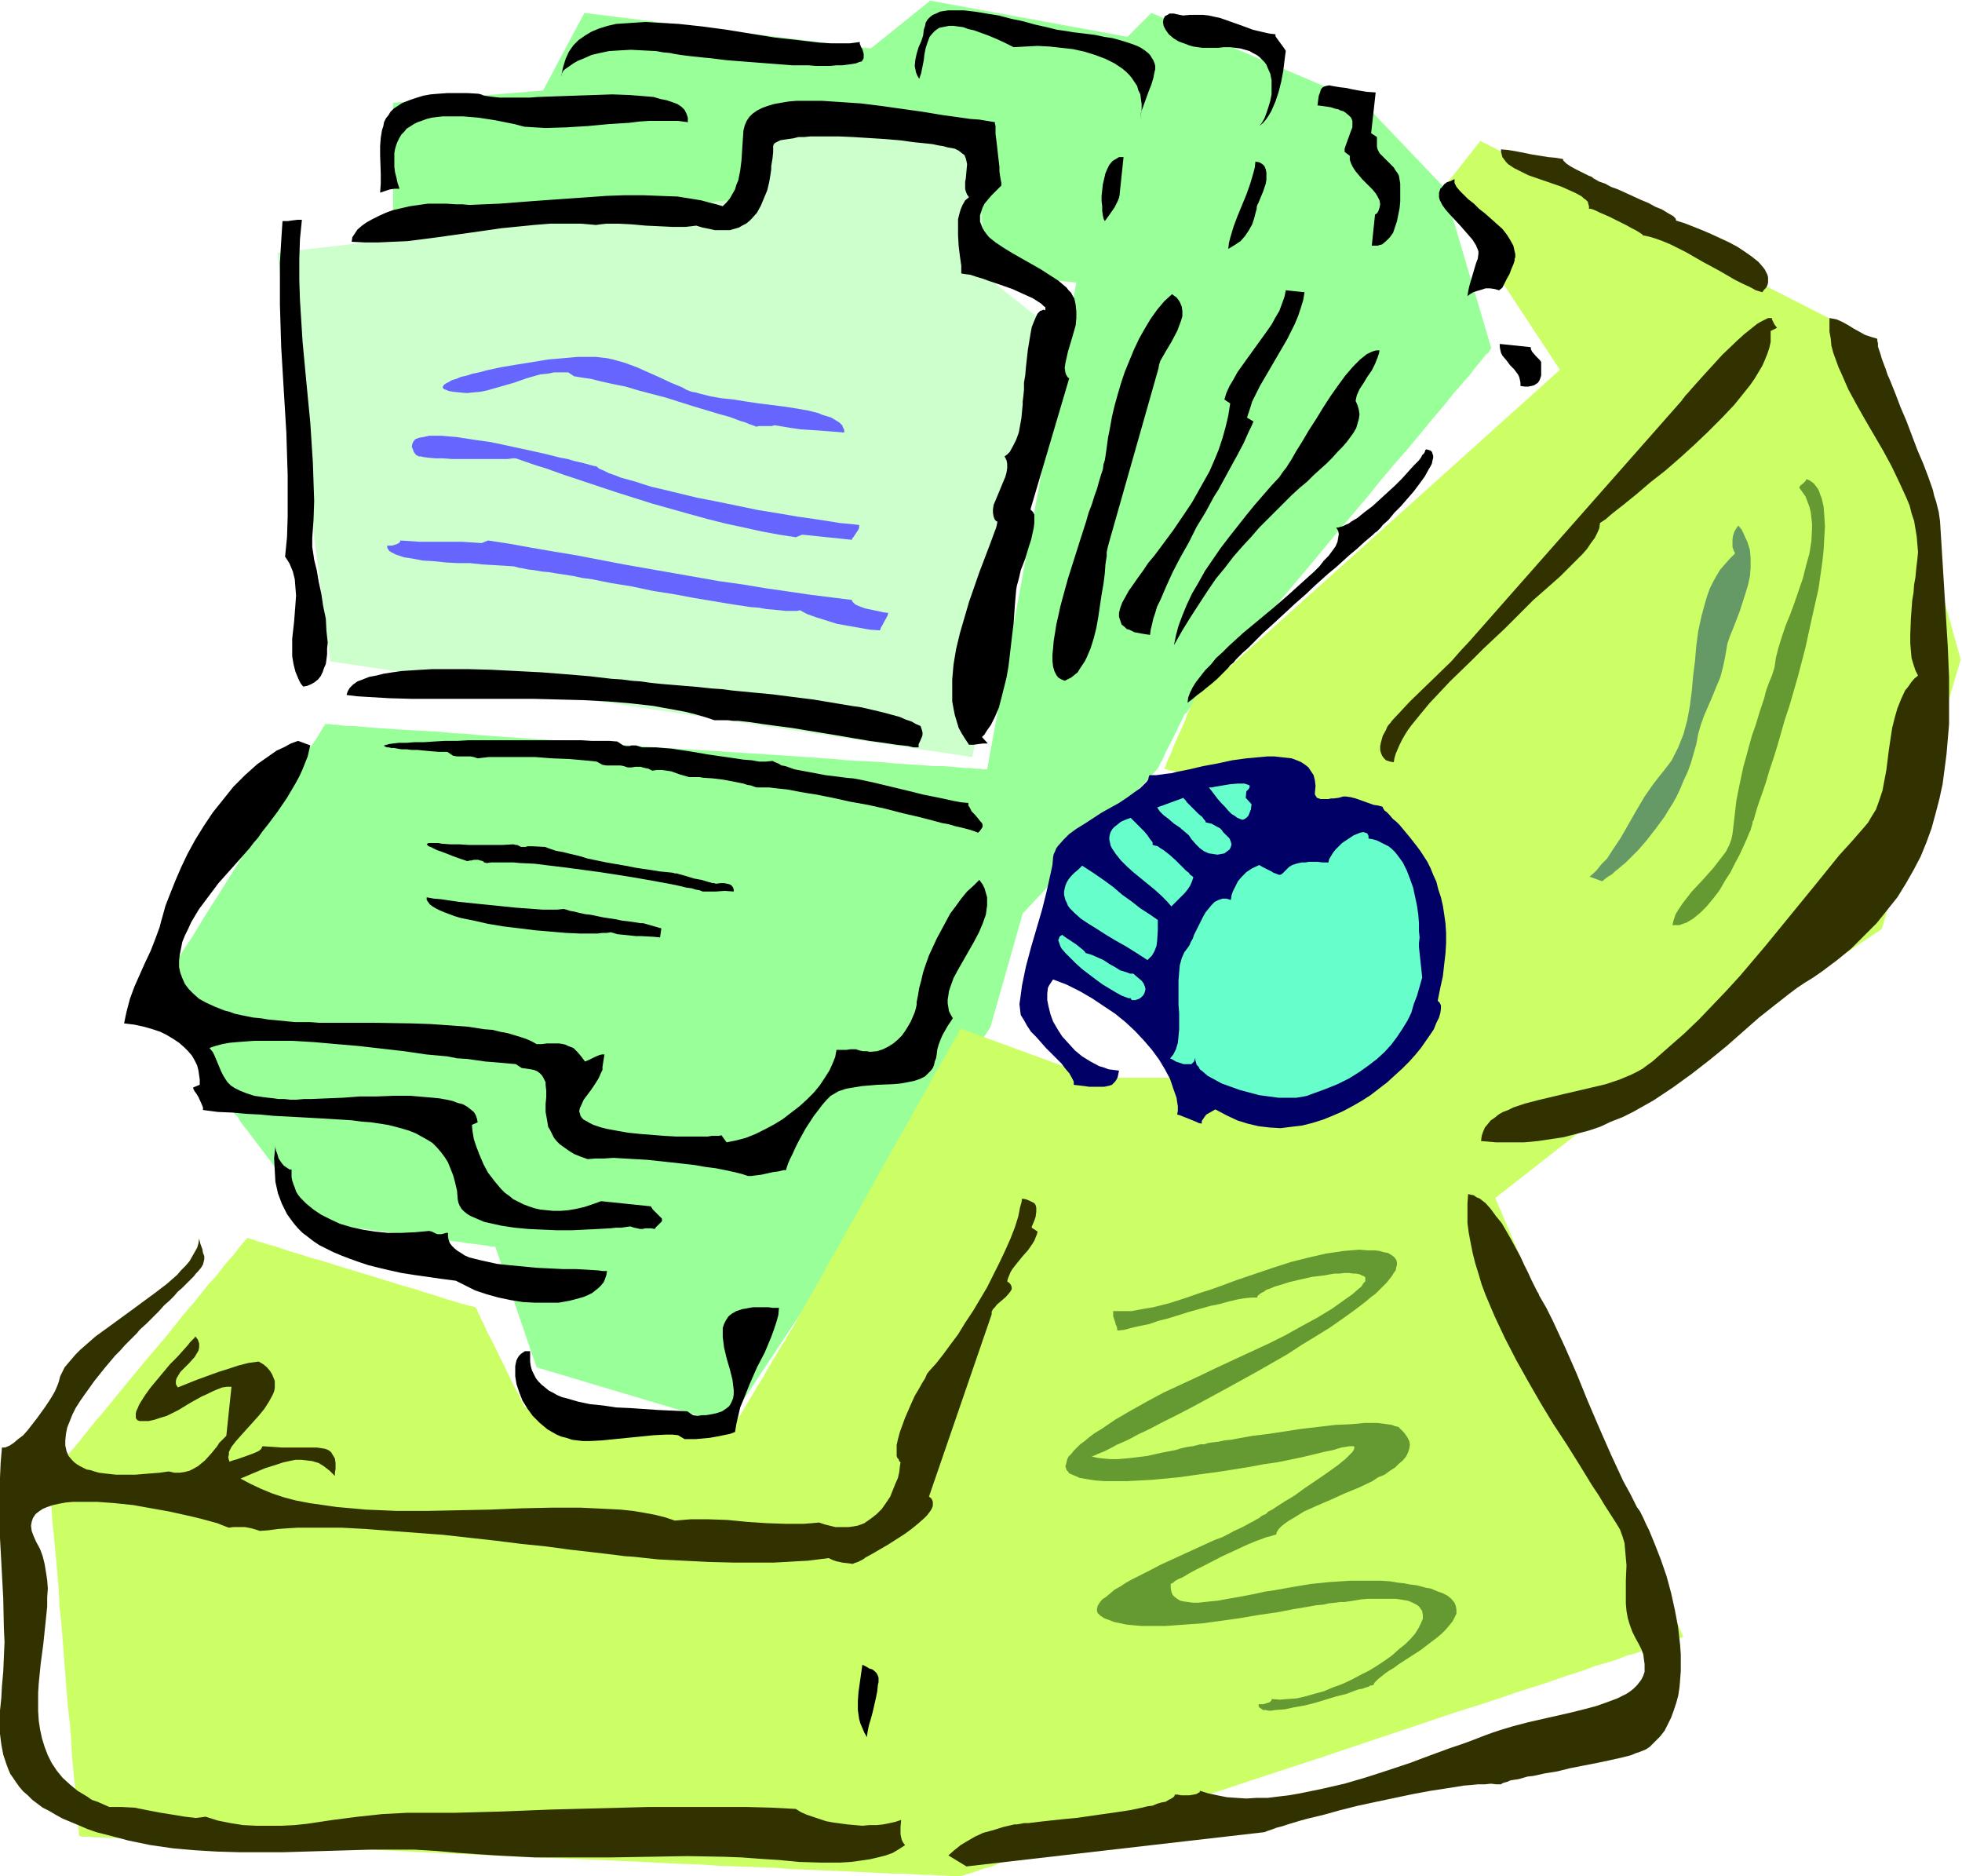
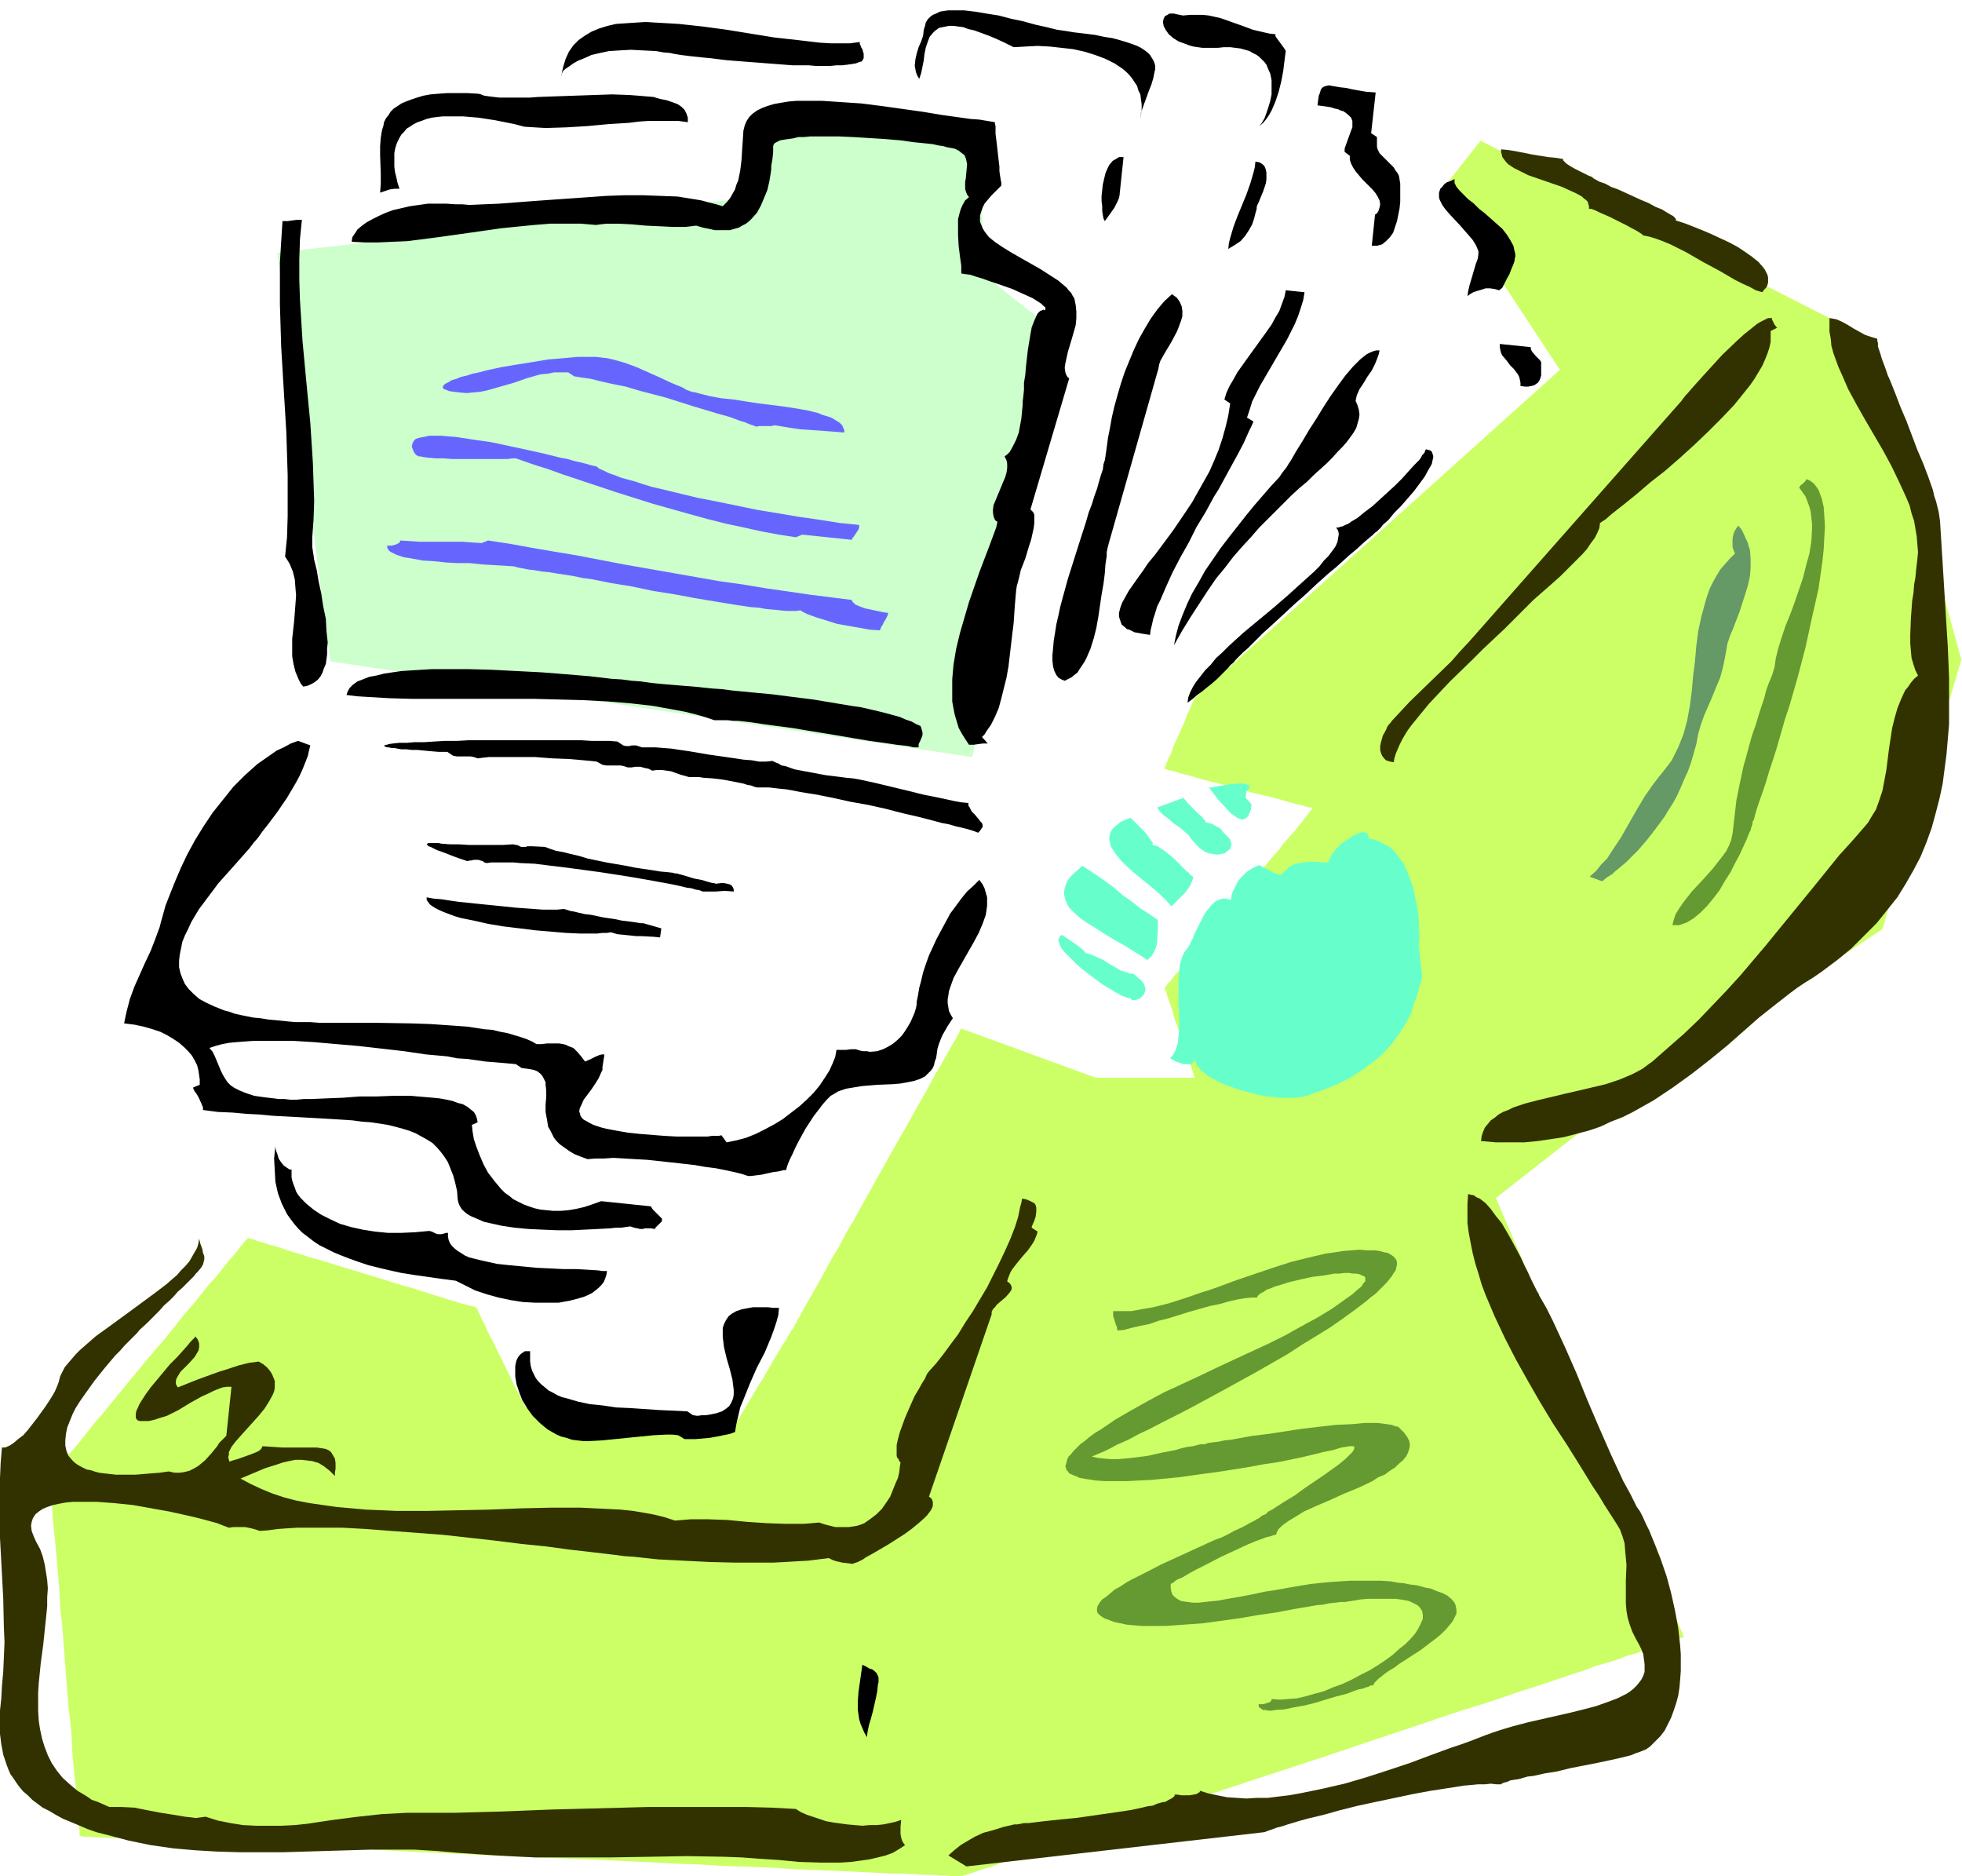
<svg xmlns="http://www.w3.org/2000/svg" fill-rule="evenodd" height="468.911" preserveAspectRatio="none" stroke-linecap="round" viewBox="0 0 3035 2902" width="490.455">
  <style>.pen1{stroke:none}.brush5{fill:#000}.brush6{fill:#323200}.brush8{fill:#659932}</style>
-   <path class="pen1" style="fill:#9f9" d="M608 335V159l232-19 64-120 443 55 92-74 305 56 37-37 328 139 124 130 74 250-1 1-1 1-1 2-2 3-4 3-3 4-4 5-5 6-5 6-5 7-6 7-7 8-7 8-8 9-7 9-8 10-18 21-18 22-20 24-21 24-21 25-21 26-45 53-44 53-22 26-21 25-20 24-20 24-19 22-17 21-8 10-15 18-7 8-7 8-6 7-6 7-5 6-4 5-4 5-4 4-3 4-2 3-2 1-1 2-1 1-1 3-2 4-3 6-3 6-3 7-16 31-3 7-3 6-3 5-2 5-2 2v1l-208 223-50 176-407 614-295-88-64-187h-7l-5-1-6-1-8-1-8-1-9-1-11-2-10-1-24-3-25-4-51-7-25-3-23-3-11-2-11-1-9-1-8-1-8-2h-6l-5-1-3-1h-3l-1-1-1-1-2-3-3-3-3-4-3-5-5-6-4-6-5-7-6-7-12-16-12-16-13-18-13-17-13-17-11-15-6-7-5-7-4-7-5-5-3-5-3-5-3-3-2-2-1-2-1-1v-2l-1-2-2-4-2-4-3-5-3-6-3-7-3-7-4-8-8-16-8-18-8-18-9-18-8-17-8-17-4-8-3-7-3-6-3-6-2-6-2-4-2-4-1-2-1-2v-1l1-1v-1l1-2 2-2 2-3 2-3 2-4 6-9 6-11 7-11 9-13 9-15 9-15 10-16 11-17 22-35 22-36 24-37 21-35 11-17 10-16 10-15 9-15 8-13 7-12 7-10 6-9 4-7 2-3 1-3 2-1v-2l1-1h7l5 1h6l7 1 9 1h10l11 1 12 1 13 1 14 1 15 1 17 1 16 1 18 1 18 1 19 2 20 1 20 2 43 3 44 3 46 3 47 3 95 7 95 6 47 3 46 3 44 3 43 3 20 2 19 1 20 1 18 1 18 2 16 1 17 1 14 1 15 1h13l12 1 11 1 10 1h9l7 1h7l5 1h6l138-753L608 335z" />
  <path class="pen1" style="fill:#cfc" d="m511 1023-82-632 710-83 65-149 305 61 18 209 111 88-134 654-993-148z" />
-   <path class="pen1" style="fill:#cf6" d="m2290 218-60 76 183 278-566 509v1l-1 2-1 2-2 5-3 7-4 8-3 9-9 20-9 20-3 9-4 8-3 7-2 6-1 2-1 1v1h1l2 1 3 1 4 1 5 1 6 2 7 2 8 2 8 2 9 3 19 5 21 5 22 6 21 6 21 5 20 5 17 5 8 2 7 2 6 1 5 2 4 1h3l2 1h1l-1 1-2 2-3 4-4 5-5 7-6 7-7 9-8 9-9 10-8 11-10 11-10 12-21 26-21 26-22 26-21 25-9 12-10 11-9 11-8 10-8 10-7 8-6 7-5 7-4 4-3 4-2 3h-1v2l2 4 1 4 1 4 3 8 4 11 3 12 9 25 9 25 3 12 4 11 3 8 1 4 1 3 1 3 1 2v1h-153l-208-76-1 1-1 2-1 2-1 3-2 3-2 4-3 5-3 5-3 5-7 13-8 14-9 15-9 17-10 18-11 19-11 20-12 21-12 21-48 86-12 22-12 20-11 21-11 18-10 19-9 16-9 16-8 14-7 12-3 6-3 5-2 4-3 4-1 4-2 2-1 3-1 2h-1v1l-1 2-1 1-2 3-2 4-3 4-2 5-4 5-7 12-8 13-16 28-9 14-8 14-8 13-7 12-3 5-3 5-2 4-2 3-2 3-1 2-1 1v1h-1l-3-1h-10l-7-1-9-1-10-1-10-1-12-1-13-1-13-1-14-2-29-2-30-3-30-3-29-3-14-1-13-2-13-1-12-1-10-1-10-1-9-1h-7l-6-1h-4l-3-1h-1v-1l-2-3-1-2-2-4-2-4-2-5-3-5-6-11-6-13-28-57-7-13-5-12-3-5-2-5-2-4-2-4-1-3-1-2-1-1-1-1-3-1-5-1-7-2-8-2-9-3-11-3-12-4-13-4-13-4-15-5-15-4-32-10-33-10-33-10-32-10-15-4-15-5-14-4-12-4-12-4-11-3-9-3-8-2-7-3-5-1-2-1h-2v1l-1 1-2 2-2 2-2 3-3 3-3 4-6 8-9 10-9 11-10 13-12 13-12 15-12 15-14 16-27 34-29 34-29 35-27 33-13 16-13 15-12 15-11 14-10 12-10 11-8 10-7 8-3 4-2 3-3 3-1 2-2 2-1 1v1h-1v2l1 1v11l1 5v11l1 7 1 15 1 16 2 19 2 20 2 22 2 23 2 24 1 25 3 25 4 52 4 52 2 25 3 25 2 24 1 23 2 22 2 20 2 19 1 16 1 15 1 7 1 11v5l1 4v8l1 1h1l3 1h11l8 1h10l12 1h13l15 1 16 1h18l18 1 20 1 21 1 23 1 23 1 25 1 25 1 26 2 28 1 27 1 29 1 29 2 30 1 61 3 62 3 127 6 127 5 63 3 60 3 30 1 29 2 29 1 28 1 27 1 26 2 25 1 25 1 23 1 23 1 21 1 20 1 19 1h17l17 1 15 1h13l12 1h9l9 1h16l2-1 4-1 6-2 7-2 8-3 9-3 11-3 12-5 13-4 15-5 15-5 17-5 17-6 19-6 19-6 20-7 21-7 21-7 22-7 23-8 24-8 48-16 50-16 51-17 104-34 104-35 51-17 50-17 48-15 24-8 23-8 22-7 22-7 20-7 21-7 19-6 18-7 18-5 16-5 15-6 15-4 13-5 12-4 11-3 10-4 8-3 7-2 5-2 4-1 2-1h1l-291-679 138-108 460-308 122-417-137-494-606-308z" />
-   <path class="pen1" style="fill:#006" d="m2034 1226 1-10-1-9-2-8-4-6-4-6-5-4-6-4-7-3-8-3-9-1-9-1-9-1h-10l-11 1-22 2-22 3-23 5-22 4-21 5-20 4-8 2-9 1-7 1-7 1h-11l-1 3-1 4-2 3-3 3-4 4-3 3-10 7-11 8-12 8-27 15-26 17-13 8-11 8-9 9-8 9-3 4-2 5-2 4-1 5-1 12-3 14-6 27-7 28-17 58-8 30-6 29-2 15-2 14 1 9 1 8 5 8 5 9 6 9 8 8 15 17 16 16 8 8 6 8 6 7 4 7 3 6v5l9 1 8 1 7 1h23l5-1 4-1 3-1 3-3 2-2 2-3 2-4 1-5 1-5-8-1-8-1-8-3-7-2-13-7-13-8-11-9-10-11-10-11-7-11-7-12-4-11-3-12-2-10v-10l1-9 2-4 2-3 2-3 2-3 21 8 20 10 19 11 18 12 18 12 16 13 15 14 14 15 12 14 11 15 9 15 8 15 5 15 5 14 1 7 1 6v7l-1 6 4 1 5 2 10 4 10 4 4 2 5 1v-4l4-6 3-4 7-4 7-4 17 9 17 8 16 5 17 4 17 2 17 1 16-2 17-2 16-4 16-5 15-6 16-7 15-8 14-8 14-9 13-10 13-10 12-11 11-10 11-11 9-10 9-11 7-10 7-10 6-9 4-10 4-8 2-7 1-7v-5l-2-4-3-3 4-20 4-18 2-18 2-17 1-16v-16l-1-15-2-14-2-13-3-13-4-12-3-12-5-11-4-10-5-10-11-17-6-8-11-14-10-12-5-6-5-5-5-4-7-8-3-3-3-2-2-3-1-2v-1l-7-2-7-1-14-5-14-5-8-2-7-1h-4l-7 2-8 1h-4l-4 1h-12l-3-1-3-1-1-2-2-3v-3z" />
+   <path class="pen1" style="fill:#cf6" d="m2290 218-60 76 183 278-566 509v1l-1 2-1 2-2 5-3 7-4 8-3 9-9 20-9 20-3 9-4 8-3 7-2 6-1 2-1 1v1h1l2 1 3 1 4 1 5 1 6 2 7 2 8 2 8 2 9 3 19 5 21 5 22 6 21 6 21 5 20 5 17 5 8 2 7 2 6 1 5 2 4 1h3l2 1h1l-1 1-2 2-3 4-4 5-5 7-6 7-7 9-8 9-9 10-8 11-10 11-10 12-21 26-21 26-22 26-21 25-9 12-10 11-9 11-8 10-8 10-7 8-6 7-5 7-4 4-3 4-2 3v2l2 4 1 4 1 4 3 8 4 11 3 12 9 25 9 25 3 12 4 11 3 8 1 4 1 3 1 3 1 2v1h-153l-208-76-1 1-1 2-1 2-1 3-2 3-2 4-3 5-3 5-3 5-7 13-8 14-9 15-9 17-10 18-11 19-11 20-12 21-12 21-48 86-12 22-12 20-11 21-11 18-10 19-9 16-9 16-8 14-7 12-3 6-3 5-2 4-3 4-1 4-2 2-1 3-1 2h-1v1l-1 2-1 1-2 3-2 4-3 4-2 5-4 5-7 12-8 13-16 28-9 14-8 14-8 13-7 12-3 5-3 5-2 4-2 3-2 3-1 2-1 1v1h-1l-3-1h-10l-7-1-9-1-10-1-10-1-12-1-13-1-13-1-14-2-29-2-30-3-30-3-29-3-14-1-13-2-13-1-12-1-10-1-10-1-9-1h-7l-6-1h-4l-3-1h-1v-1l-2-3-1-2-2-4-2-4-2-5-3-5-6-11-6-13-28-57-7-13-5-12-3-5-2-5-2-4-2-4-1-3-1-2-1-1-1-1-3-1-5-1-7-2-8-2-9-3-11-3-12-4-13-4-13-4-15-5-15-4-32-10-33-10-33-10-32-10-15-4-15-5-14-4-12-4-12-4-11-3-9-3-8-2-7-3-5-1-2-1h-2v1l-1 1-2 2-2 2-2 3-3 3-3 4-6 8-9 10-9 11-10 13-12 13-12 15-12 15-14 16-27 34-29 34-29 35-27 33-13 16-13 15-12 15-11 14-10 12-10 11-8 10-7 8-3 4-2 3-3 3-1 2-2 2-1 1v1h-1v2l1 1v11l1 5v11l1 7 1 15 1 16 2 19 2 20 2 22 2 23 2 24 1 25 3 25 4 52 4 52 2 25 3 25 2 24 1 23 2 22 2 20 2 19 1 16 1 15 1 7 1 11v5l1 4v8l1 1h1l3 1h11l8 1h10l12 1h13l15 1 16 1h18l18 1 20 1 21 1 23 1 23 1 25 1 25 1 26 2 28 1 27 1 29 1 29 2 30 1 61 3 62 3 127 6 127 5 63 3 60 3 30 1 29 2 29 1 28 1 27 1 26 2 25 1 25 1 23 1 23 1 21 1 20 1 19 1h17l17 1 15 1h13l12 1h9l9 1h16l2-1 4-1 6-2 7-2 8-3 9-3 11-3 12-5 13-4 15-5 15-5 17-5 17-6 19-6 19-6 20-7 21-7 21-7 22-7 23-8 24-8 48-16 50-16 51-17 104-34 104-35 51-17 50-17 48-15 24-8 23-8 22-7 22-7 20-7 21-7 19-6 18-7 18-5 16-5 15-6 15-4 13-5 12-4 11-3 10-4 8-3 7-2 5-2 4-1 2-1h1l-291-679 138-108 460-308 122-417-137-494-606-308z" />
  <path class="pen1 brush5" d="m922 348 7-1 9-1h19l20 1 22 2 22 1 20 1h19l9-1 8-1 10 3 10 2 9 2h23l7-2 7-2 5-3 6-3 5-4 4-4 8-9 6-11 5-12 5-12 3-13 2-12 1-7v-5l2-12 1-10v-9l1-3 2-2 4-2 4-2 6-1 7-1 7-1 8-2h9l10-1h43l23 1 48 3 24 2 22 3 10 1 10 1 9 1 9 2 7 1 7 2 6 1 5 1 6 3 5 4 4 3 2 5 1 4 1 5-1 11-1 11-1 5v11l1 4 2 5 3 4-6 5-4 7-3 7-2 7-2 8v25l1 17 2 16 1 7 1 7v12l6 1 8 1 9 3 10 3 11 4 12 4 23 8 11 5 11 5 9 4 8 5 6 4 2 2 2 2 2 1v5l-3-1-2 1-3 1-2 2-2 2-2 4-3 7-4 10-2 11-2 12-2 12-3 27-1 12-2 12v11l-1 10-1 8v5l-1 10-1 11-2 11-2 11-4 11-5 10-5 9-4 4-4 3 3 6 1 5v7l-1 7-2 7-3 7-12 29-3 7-1 7v5l1 6 2 5 2 2 2 1-2 9-3 8-7 19-8 21-8 21-8 23-8 23-7 24-7 24-6 25-4 24-2 23v34l2 11 2 10 3 10 3 10 5 9 5 8 6 9h7l7-1 8-1h7l-9-10 4-4 3-5 7-10 6-12 6-14 4-15 4-16 4-16 3-17 4-34 2-17 2-16 1-15 1-14 1-12 1-11 1-6 2-7 2-8 2-9 7-18 6-20 3-9 2-9 2-9 1-8v-13l-2-4-4-4 60-203-2-1-2-3-1-2-1-3-1-7 1-7 2-9 2-9 3-10 3-10 6-21 1-11v-10l-1-10-2-10-3-5-2-4-4-4-3-4-13-11-14-9-14-9-30-17-14-8-13-8-12-8-10-8-4-5-3-4-3-5-2-5-2-5v-10l2-6 2-6 3-6 5-6 6-7 7-7 8-8v-4l-1-5-1-6-1-7v-7l-2-17-2-18-1-8-1-8v-12l-1-4v-2l-12-2-12-2-14-1-14-2-29-4-30-5-64-9-32-4-30-2-30-2h-40l-12 1-12 2-11 2-10 3-8 3-8 4-7 5-5 5-4 6-3 7-2 8-1 15-1 15-1 16-2 16-3 15-3 7-2 7-8 14-5 6-6 6-10-3-12-3-11-3-12-2-25-4-27-1-26-1h-29l-28 1-28 2-57 4-28 2-26 2-26 2-24 1-23 1-11-1h-10l-15-1h-28l-14 2-14 2-13 3-13 3-11 4-11 5-10 5-9 5-7 5-7 6-4 6-4 6-1 7 20 1h21l22-1 23-1 24-3 23-3 50-7 49-7 50-5 25-2h48l23 2zM811 196l16 1 17 1 32-1 33-2 32-3 32-2 16-2 15-1h45l15 2v-7l-2-6-3-6-5-5-6-4-8-3-9-3-10-2-10-3-12-1-12-1-13-1-27-1-29 1-58 2-28 1-13 1h-46l-9-1-8-1-7-1-5-2-4-1-17-1h-31l-14 1-12 1-11 2-10 3-9 3-8 3-7 3-6 4-6 4-5 5-3 5-4 5-3 6-1 6-2 6-2 12-1 13v14l1 29v15l-1 14 15-5 7-1h8l-3-9-2-9-2-8-1-8v-21l1-6 2-7 2-5 3-6 3-5 4-4 4-5 5-3 6-4 6-3 6-2 8-3 8-2 8-1 9-1h31l12 1 12 1 13 2 13 2 15 3 15 3 15 4zm525-106v-7l-2-7-2-3-1-3-1-2v-3l-15 2h-30l-17-1-17-2-17-2-36-4-74-12-37-5-37-4-17-1-18-1-16-1-16 1-15 1-15 1-13 3-13 4-12 5-10 6-10 7-8 8-7 10-5 11-4 13-3 14v-2l1-2 2-4 3-3 6-4 7-5 7-4 10-4 11-5 13-3 14-3 16-1 18-1 19 1 20 1 11 2 11 1 4 1 6 1 6 1 8 1 8 1 10 1 9 1 11 1 24 3 25 2 52 4 26 2h25l11 1h22l10-1h9l8-1 7-1 6-1 5-2 4-1 2-3 1-2zm232-17 18-1 19-1 19 1 18 2 18 2 18 4 16 5 16 6 14 7 6 4 6 4 6 5 5 5 4 5 4 6 4 6 2 7 3 6 1 8 1 7v8l-1 8-1 9 1-12 4-11 4-11 4-11 4-10 3-10 2-10 1-4v-5l-1-4-2-5-2-3-3-5-3-3-5-4-6-4-6-3-8-3-9-3-10-3-11-3-13-2-14-3-16-2-17-2-6-1-6-1-7-1-7-1-16-4-18-4-18-5-19-4-19-5-19-3-18-3-17-2h-24l-7 1-6 1-6 3-5 2-4 3-4 4-3 5-1 5-2 6-1 9-3 9-4 9-3 10-2 9-1 10 1 5 1 5 2 5 3 5 3-9 4-20 1-9 2-10 3-9 3-8 5-6 3-3 4-3 3-2 5-1 5-1 5-1h7l7 1 8 1 8 3 9 2 11 4 11 4 12 5 13 6 14 7zm164 227 6-57h-7l-5 3-5 3-5 6-3 6-3 7-4 17-2 18v8l1 8v7l1 7 1 5 2 4 8-11 7-10 5-10 2-5 1-5v-1zm257-221-1-2-2-3-11-15-2-3v-3l-9-1-9-2-17-4-16-6-17-6-17-6-9-2-9-2-9-1h-20l-11 1-5-1-5-1-4-1h-7l-3 2-2 1-2 1-1 2-1 2-1 5 1 6 3 6 5 7 7 6 8 5 11 4 5 2 7 2 7 1 7 1h24l9-1h10l8 1 8 1 7 2 7 2 5 3 6 3 4 3 4 4 4 4 3 4 2 5 4 9 2 10v22l-2 10-3 10-3 9-3 8-4 7-4 5 6-5 5-6 4-6 4-7 6-14 5-15 4-16 3-16 2-16 1-8 1-7zm-45 244v-3l1-3 2-4 2-5 5-12 4-12 1-6v-11l-1-5-2-5-3-3-5-3-6-1-1 9-2 8-5 17-6 17-7 17-7 17-6 16-5 17-2 8-1 9 5-3 5-3 9-6 7-8 6-9 5-9 3-9 2-8 2-7zm-234 383-1 6-2 6-1 8-3 9-3 10-3 11-4 11-4 13-5 13-4 14-9 28-19 60-8 29-4 15-3 14-3 13-2 13-2 12-1 12-1 10v9l1 9 2 7 3 6 3 4 5 3 5 2 6-3 4-2 5-4 5-4 3-5 4-6 4-6 3-6 6-14 5-16 4-16 3-17 5-34 3-17 2-16 1-14 2-13v-6l1-5 1-4 1-4 77-271 1-6 2-6 4-7 4-7 9-15 9-17 3-8 3-8 2-7v-8l-1-7-3-7-2-3-3-4-3-2-4-3-12 11-11 13-10 14-9 15-9 16-8 17-7 17-7 17-6 18-5 17-5 18-4 17-3 17-3 15-2 15-2 14zm69 276 1-8 2-8 2-9 3-9 3-10 5-10 9-21 10-22 12-23 13-23 12-24 14-23 13-24 7-11 6-11 12-22 11-20 10-19 4-9 4-9 4-8 3-7-10-6 4-12 4-13 6-12 6-12 14-24 14-24 14-24 6-12 6-12 5-12 4-12 4-13 2-12-29-3-2 10-4 11-4 11-6 10-6 11-7 10-31 43-15 21-6 11-6 10-5 11-3 10 9 6-3 19-4 17-5 18-6 18-7 17-7 16-9 16-9 16-9 16-10 15-19 28-20 27-9 12-10 12-8 12-8 11-7 10-7 10-5 9-5 9-3 8-2 8v6l2 6 2 6 5 4 3 3 4 1 4 2 4 2 6 1 5 1 6 1 7 1zm318-362 1-5 1-4 4-9 6-9 6-10 7-10 5-10 4-10 2-6 1-5h-5l-4 1-5 2-6 3-5 4-5 4-6 6-5 5-12 14-11 15-12 17-11 17-11 18-11 17-10 17-5 8-5 8-4 7-4 7-4 6-3 5-4 5-3 4-2 3-2 3-13 14-13 15-13 15-13 16-26 33-13 17-24 35-10 18-10 17-8 17-7 17-6 16-4 15-3 15 13-23 13-21 13-20 13-20 13-19 14-17 13-17 14-16 13-14 13-15 13-13 13-13 12-12 12-12 12-11 12-10 10-10 10-9 10-9 9-9 8-9 7-7 7-8 6-8 5-7 4-7 2-7 2-7 1-7-1-7-2-7-3-7zm-260 467 8-6 7-6 7-5 6-5 5-4 5-4 8-7 13-13 4-4 3-4 5-4 4-5 5-5 6-6 7-6 7-7 8-8 9-9 10-9 12-11 13-12 14-13 16-14 17-16 9-8 10-9 11-9 10-9 11-10 12-10 12-11 13-11 1-1 2-2 3-2 3-3 3-3 3-4 9-8 9-11 10-10 20-23 9-12 8-11 6-11 3-5 2-4 1-5 1-4v-3l-1-3-1-3-2-2-3-1-4-1-1 1-1 3-1 2-3 3-2 4-3 4-8 8-9 10-9 10-11 11-12 11-23 21-12 9-11 9-10 6-4 3-5 2-4 2-4 1-3 1h-3l3 5 1 5-1 6-1 6-3 7-5 7-6 8-7 7-7 9-8 8-10 9-10 9-21 19-22 19-47 39-22 20-10 10-10 9-8 10-9 9-7 9-7 9-5 8-4 8-3 8-1 8zm547-525v-2l-2-3-6-6-6-7-2-4v-3l-48-5v5l1 5 1 4 2 4 6 7 6 8 6 6 6 8 2 4 1 4 1 5v5l7 1h5l5-1 4-1 3-2 3-2 2-3 1-2 2-6v-19zm-40-164v-5l-1-4-2-9-5-9-5-8-7-9-9-8-18-16-9-7-8-8-9-7-7-7-6-6-5-6-3-6v-6l-6 3-6 2-4 3-3 4-3 3-1 3-1 3v7l1 4 4 8 5 7 7 8 15 16 7 8 7 8 6 7 5 8 3 7 1 3v3l-1 8-3 8-5 17-5 17-2 9-1 7 4-3 5-3 6-2 7-2 6-2h7l7 1 7 2 5-4 3-6 4-8 4-7 3-8 3-7 2-6v-3l1-2zm-217-66-5 48h9l3-1 4-1 6-5 6-6 5-7 3-9 3-9 2-10 2-10 1-10v-28l-1-6-1-6-2-4-3-4-3-5-6-6-6-6-5-5-5-5-3-6-1-4v-15l-9-6 7-63-14-1-12-2-11-2-9-2-9-1-6-1-6-1-5-1-5 1-3 1-3 2-2 3-1 4-2 5-1 7-1 8 8 1 7 1 6 1 6 2 5 1 4 2 4 1 3 2 5 4 4 4 2 5v10l-2 5-4 11-4 11-2 6v5l8 6v6l2 6 3 6 4 6 10 12 11 11 5 5 5 6 3 5 3 6 1 6-1 5-2 6-2 3-3 2z" />
  <path class="pen1 brush6" d="m2463 274-2-1-3-1-6-3-16-8-7-4-6-4-2-2-2-2-1-1v-2l-12-2-11-1-25-4-25-5-12-2-11-1v4l1 4 1 4 3 4 3 4 3 3 9 6 10 5 12 6 26 9 26 9 11 5 11 5 9 5 3 3 3 2 3 3 1 4 1 3v4h3l3 1 5 2 6 3 7 3 7 3 14 7 14 7 7 4 6 3 5 3 3 2 3 2v1l10 2 10 3 11 4 12 5 12 6 12 6 26 15 26 14 24 14 12 6 11 5 9 5 10 3 3-4 3-3 2-4 1-4v-8l-1-4-2-4-2-4-3-4-7-8-10-8-10-7-12-8-13-7-28-13-14-6-15-6-13-5-13-4 1-1-1-1v-1l-2-2-2-2-2-1-7-4-8-5-10-4-11-6-12-5-24-11-11-5-11-4-9-5-9-3-7-4-2-1-2-2zm12 535 9-6 8-7 10-8 9-7 21-17 21-18 23-18 23-20 22-20 21-20 21-21 19-20 9-11 8-10 8-10 7-10 6-10 6-10 4-9 4-10 3-9 2-9v-17l10-5-1-1-3-4-3-6-1-2v-2h-6l-4 2-4 2-4 2-5 3-10 8-10 8-11 10-23 22-21 23-10 11-9 10-8 9-6 7-3 3-2 3-2 2-1 2-329 373-14 15-14 16-64 62-14 15-14 15-2 3-2 2-3 4-2 5-5 9-3 11-1 5v6l1 4 2 5 3 4 3 3 6 2 6 1 1-6 2-7 3-7 3-7 4-8 4-7 5-8 6-8 13-16 14-17 16-17 16-17 34-33 17-17 17-16 16-15 14-14 13-13 6-6 6-6 3-3 3-3 8-7 8-7 8-7 18-16 17-17 17-17 7-8 6-9 6-8 4-8 3-7 1-8z" />
  <path class="pen1" style="fill:#659965" d="m2668 1019 2-11 2-12 4-12 5-12 10-26 9-28 4-13 3-14 1-13v-14l-1-13-4-13-3-6-3-7-3-6-5-6-3 4-3 5-2 6-1 6v12l2 6 2 4-8 8-8 9-7 8-6 10-5 9-5 10-4 11-3 10-6 22-5 23-3 23-2 23-3 24-2 23-3 23-4 22-6 22-4 10-4 10-5 10-5 10-6 8-7 9-8 10-7 9-14 20-13 22-12 21-12 21-14 21-7 11-9 9-8 10-10 9 19 7h-1l-1 1 1-1h1l2-1 2-2 4-3 3-2 5-3 4-4 5-4 6-5 6-5 6-6 6-6 7-7 13-15 14-18 14-19 6-10 7-11 6-11 6-13 5-12 6-13 5-14 4-14 4-14 3-16 4-14 5-14 13-30 6-15 6-14 4-15 3-14z" />
  <path class="pen1 brush8" d="m2745 1032-4 13-5 12-4 11-3 12-7 21-6 20-6 17-5 18-4 15-4 14-3 14-3 14-5 25-3 26-3 26-2 9-3 8-5 10-6 8-7 9-7 9-17 19-16 17-7 9-7 9-6 9-5 8-3 9-2 8h11l5-2 6-2 5-3 5-3 11-9 10-10 10-12 10-13 8-14 9-14 7-14 7-13 6-13 5-11 4-10 2-4 1-4 1-3 1-3v-3l2-3 1-4 1-4 3-10 2-6 2-6 5-14 5-15 5-17 6-18 6-19 6-21 6-21 7-21 13-45 12-46 10-46 5-22 5-22 3-21 3-21 2-19 1-19 1-17-1-16-1-14-3-13-2-5-2-6-2-4-3-4-3-4-4-3-3-2-5-2v1l-1 2-4 4-4 3-1 2-1 1 5 7 5 7 3 8 3 8 2 8 1 9 1 9v8l-1 19-3 19-5 18-5 20-13 38-7 19-7 17-6 18-5 16-4 16-1 7-1 7z" />
  <path class="pen1 brush6" d="m3001 806-1-7-1-7-2-8-2-8-3-9-2-9-7-20-8-21-9-21-17-45-9-21-8-21-8-20-4-9-3-9-3-8-3-8-2-7-2-6-2-6v-5l-1-4v-3l-10-3-9-3-9-5-9-5-8-5-9-5-9-4-5-1-6-1v21l2 11 1 11 3 11 4 11 4 11 5 11 10 23 13 24 13 23 14 24 14 24 13 24 12 25 11 24 5 12 3 12 4 12 2 12 2 12 1 12 1 12-1 11-1 8-1 9-1 11-2 11-1 13-2 12-2 27-1 26v13l1 12 1 11 3 10 3 9 4 8-6 5-5 6-4 6-5 6-6 13-6 15-4 14-4 16-5 33-4 32-3 16-3 16-5 15-5 14-8 13-4 7-5 6-20 23-20 22-38 47-76 93-39 46-21 23-21 22-22 23-23 22-24 21-25 22-7 5-8 6-9 5-8 4-19 8-21 7-21 5-43 10-21 5-21 5-19 5-18 6-8 4-8 3-7 4-6 5-6 4-4 5-5 6-3 7-2 6-1 8 23 2h44l21-2 20-3 20-3 19-5 19-5 18-6 17-8 18-7 16-8 16-9 16-9 30-20 29-21 27-21 27-22 25-22 25-22 24-19 23-18 12-9 12-8 13-8 13-9 24-18 22-18 20-20 19-19 16-20 16-20 13-21 12-21 11-21 9-22 8-22 6-22 6-23 5-23 3-23 3-23 2-23 2-24v-72l-2-48-6-97-3-49-3-48z" />
  <path class="pen1" d="m1936 1244-1 8-2 5-2 5-3 3-3 2-3 1-3-1-5-2-4-3-5-3-5-5-5-6-6-6-6-7-6-8-7-9h5l4-1 12-2 12-2 12-1h10l3 1 3 1 2 1v3l-2 3-3 3-1 10 9 10zm-43 44 5 5 4 4 2 5 1 4-1 4-2 4-4 3-4 3-5 1-6 1-6-1-7-1-7-3-7-5-6-6-7-8-2-3-2-3-7-6-7-6-9-6-8-7-8-6-6-6-2-3-2-3 41-15v1l1 1 2 2 2 3 5 5 7 7 6 6 6 5 2 3 2 2 1 2v1l4 1 5 1 9 5 4 2 3 3 2 3 1 1zm-47 69-2 6-3 7-4 6-4 5-6 6-5 5-5 5-5 5-7-8-9-9-10-9-11-9-11-9-11-9-10-9-9-9-8-10-6-9-2-4-1-5-1-4v-4l1-5 1-3 3-5 3-3 5-4 5-4 7-3 8-3 4 4 5 5 12 12 5 6 4 6 4 5v4l4 1 4 1 4 3 5 3 9 7 10 9 8 8 8 8 4 3 2 3 3 2 2 2zm-55 66v16l-1 16-1 8-3 8-4 7-3 3-4 4-17-11-16-10-16-9-15-9-14-9-13-8-12-8-9-8-8-8-3-4-2-5-2-4-1-4-1-4v-5l1-5 1-4 2-5 3-5 4-5 5-5 6-5 6-6 17 11 16 11 15 11 14 12 7 5 7 5 14 11 14 9 13 9zm-38 83 7 6 6 5 3 4 2 5 1 4-1 4-1 3-2 3-3 3-3 2-3 1-3 1h-5l-1-1-1-2h-3l-3-1-8-3-9-5-10-6-10-6-11-8-21-16-10-9-8-8-8-8-6-7-2-4-1-3-1-3-1-3 1-2 1-3 1-1 3-2 4 3 6 4 12 8 5 4 5 4 3 3 1 1v1l10 3 9 4 9 4 9 6 9 5 8 5 10 3 5 2h5zm442-41 5 47-4 14-4 14-5 13-4 14-6 12-8 13-8 12-9 12-10 11-12 11-13 10-14 10-16 10-18 9-20 8-22 8-5 2-5 1-12 2h-27l-15-2-15-2-15-4-15-4-14-5-14-5-11-6-11-6-8-7-4-3-2-4-3-3-1-4-1-3v-4l-1 3-1 3-2 2-2 2h-12l-6-2-6-2-5-3-2-1-2-1 5-6 4-8 3-10 1-10 1-11v-25l-1-13v-37l1-13 1-11 3-11 4-9 6-8 2-3 2-5 3-5 2-6 7-14 7-14 4-7 5-6 4-5 5-5 6-3 6-2h6l7 2 1-7 2-6 4-8 4-8 6-7 7-7 9-6 11-5 5 3 6 3 4 2 4 2 3 2 3 1 5 2h3l3-2 2-2 5-5 3-3 5-3 6-2 4-1 5-1h5l6-1h13l8 1h9l1-5 3-5 3-5 4-5 5-5 5-5 12-8 6-4 5-2 5-2 5-1 3 1 3 1 2 4v4l6 1 7 2 6 3 6 3 6 3 5 4 5 5 4 5 8 11 6 12 5 13 5 14 3 14 3 14 2 14 1 13v12l1 10-1 9v6z" style="fill:#6fc" />
  <path class="pen1" d="m930 553-8-1h-28l-22 2-24 2-24 4-25 4-24 4-23 5-11 3-10 2-9 3-9 2-7 3-7 2-5 3-4 2-3 2-2 3v2l2 2 3 1 5 2 7 1 9 1 11 1 10-1 11-1 10-2 21-6 21-6 20-7 21-6 11-1 10-2h22l9 6 6 1 6 1 7 1 7 1 16 4 18 4 20 4 20 6 42 11 41 13 20 6 20 6 18 5 16 6 7 2 7 3 6 2 5 2 4-1h20l3-1h3l12 2 12 2 14 2 15 1 28 2 13 1 12 1v-4l-2-4-1-3-4-4-3-2-5-3-5-3-6-2-7-2-7-3-16-4-17-3-19-3-40-5-20-3-19-3-19-2-17-3-16-4-7-2-6-1-8-3-7-4-17-7-17-8-18-8-18-8-19-7-18-5-9-2-9-1zm-8 168h-2l-4-1-4-1-3-1-4-1-8-2-9-2-10-3-11-2-12-3-12-3-27-6-28-6-28-6-28-4-26-4-12-1-11-1h-19l-9 2-6 1-6 2-3 3-2 4-1 5 2 5 1 3 3 4 1 1 2 1 2 1h3l4 1 8 1 11 1h12l13 1h86l8-1h5l23 8 12 4 13 4 25 9 27 9 27 9 27 9 57 18 57 16 29 8 28 7 28 6 27 6 27 5 26 4 10-4 77 8v-2l2-2 4-6 4-6 1-3v-4l-9-1-10-1-11-1-12-2-13-2-13-2-28-4-29-5-31-5-63-13-31-6-29-7-29-7-13-3-13-4-12-4-11-3-11-3-10-4-9-3-8-4-7-3-5-4zM818 881l9 1 11 2 11 1 12 2 13 2 13 2 14 3 15 2 30 6 31 5 33 7 32 5 32 6 30 5 30 5 14 2 13 2 13 1 11 2 11 1 11 1 9 1h16l6-1 5 3 6 3 14 5 16 5 16 5 17 3 17 3 17 3 15 1 1-2 1-3 2-3 2-4 4-7 2-4 1-4-8-1-9-2-19-4-8-3-7-3-2-2-2-2-1-1v-2l-32-4-32-4-34-5-35-5-36-6-36-5-74-13-74-13-73-14-36-6-35-6-33-6-33-5-10 4-15-1-15-1h-66l-15-1-15-1v2l-2 2-2 1-2 1-7 2h-7v3l1 2 2 3 3 2 4 2 4 2 6 2 6 2 7 1 6 1 16 3 17 1 19 2 18 1h19l19 2 17 1 17 1 15 1 7 2 6 1 5 1 5 1z" style="fill:#66f" />
  <path class="pen1 brush5" d="m441 861 4 6 3 5 5 12 3 12 1 13 1 12-1 14-2 26-3 27v27l2 12 3 12 5 12 3 6 4 5 6-1 7-3 5-3 5-4 4-5 3-6 2-6 3-7 1-7 1-8v-9l1-9-2-18-1-19-4-19-3-20-4-18-3-18-4-16-1-7-2-13v-14l2-28 1-29-1-29-1-30-2-31-2-31-6-62-6-64-2-32-2-32-1-31v-32l1-31 3-30h-7l-8 1-7 1h-8l-2 31-2 33v65l2 66 4 67 4 66 1 33 1 32v64l-1 32-3 30zm983 262-7-3-7-4-9-3-9-4-11-3-11-3-12-3-13-3-13-3-14-2-30-5-30-5-32-4-31-4-32-3-31-3-15-2-15-1-29-3-13-1-12-1-12-1-12-1-10-1-9-1-14-2-14-1-15-2-16-1-17-2-17-2-36-3-38-3-39-2-39-2-37-1h-54l-17 1-16 1-15 1-14 2-13 2-12 3-11 2-10 4-8 3-7 5-5 5-3 5-2 6 16 2 16 1 34 2 35 1h189l38 1 38 1 38 2 36 3 35 4 16 3 17 3 16 3 16 4 14 4 15 5h21l8 1h8l9 1 9 1 20 3 22 3 23 3 24 4 49 8 23 4 24 4 22 3 20 3 9 1 9 1 8 2h8v-5l2-4 3-7 1-3v-4l-1-4-2-6zm-115 80-16-2-16-2-32-6-16-3-14-5-6-1-5-3-5-2-4-2-10 1h-11l-11-2-13-1-13-2-14-2-28-4-29-5-14-2-13-2-13-1-12-1h-21l-3-1-3-1-3-1h-7l-3 1h-6l-4-1-9-6-12-1h-28l-16-1H725l-18 1h-19l-17 1-15 1h-15l-12 1h-12l-9 1-7 1-2 1h-2l-2 1h-1v1h1l1 1 3 1h3l3 1h5l5 1 6 1h8l8 1h9l10 1 11 1 12 1h13l9 6 6 1h21l5 1 6 2 8-1 9-1h72l26 2 26 1 12 1 11 1 11 1 9 1 9 5 6 1h22l5 1 6 2h6l6-1h8l3 1 4 1 5 1 6 3 7-1h8l14 2 14 5 14 4h16l6 1 15 1 16 2 16 3 15 3 6 2 6 1 5 2 4 1h19l8 1 9 1 10 1 11 2 10 2 12 2 13 2 25 5 27 6 28 5 27 6 27 7 26 6 23 6 11 3 11 2 10 3 9 2 8 2 7 2 6 2 5 2 3-3 2-3 2-3v-3l-1-3-2-2-4-5-5-6-5-5-3-6-2-3v-4l-11-1-11-2-23-5-25-5-24-6-25-6-25-6-23-5-11-2-11-1zm-268 147-9-1-11-1-12-2-14-2-13-2-15-3-29-5-29-6-13-4-13-3-12-3-11-2-9-3-8-3-20-1h-7l-3 1h-7l-2-1-4-2h-2l-4-1-17 1h-51l-16-1h-14l-13-1-5-1h-15l-2 1-1 1 1 1 2 2 3 1 4 2 6 3 6 2 8 3 10 4 11 4 12 4 4-1h2l4-1h7l3 1 4 1 2 2 4 1 7-1h34l11 1 22 1 24 3 25 3 52 7 26 4 25 4 23 4 22 4 11 2 10 2 9 2 8 2 8 1 6 2 6 1 5 2h20l14-1 14 1v-3l-1-3-2-3-3-2-4-1-5-1h-5l-8 1-2-1h-3l-3-1-4-1-10-3-11-2-10-3-10-3-4-1-3-1h-3l-3-1zm-46 78h-4l-6-1-7-1-7-1-9-1-9-2-20-3-19-4-9-1-9-2-8-2-6-1-6-2-4-1-10 1h-23l-13-1-14-1-14-1-29-3-30-3-29-3-14-2-13-2-12-1-11-2v4l2 3 3 4 4 3 5 3 6 3 7 3 8 3 8 3 10 3 10 2 10 2 22 5 24 4 25 3 24 3 24 2 23 2 22 1h27l8-1h7l6-1 10 3 10 1 19 2h8l19 1 10 1 2-14-7-2-14-4-7-2z" />
  <path class="pen1 brush5" d="m932 1650 3-19h-4l-4 1-7 3-8 4-7 3-6-8-6-7-6-6-8-3-4-2-4-1-6-1h-19l-8 1h-8l-7-4-9-4-9-3-10-3-10-3-11-2-12-3-13-1-26-4-28-2-29-2-29-1-60-1h-84l-13-1h-23l-11-1-10-1-10-1-11-1-12-2-11-1-20-4-9-2-8-3-8-2-15-6-13-6-11-6-9-8-7-7-6-8-4-9-3-8-2-9v-10l1-9 2-10 2-10 4-10 5-10 5-11 12-20 15-20 15-20 17-19 16-18 15-17 6-8 7-8 7-10 8-10 15-20 15-22 13-22 6-11 5-11 4-10 4-10 2-9 2-8-19-7-11 4-11 6-11 5-20 14-10 7-19 17-18 18-16 20-16 20-14 21-13 21-12 22-10 21-9 21-8 20-7 18-5 18-2 7-2 8-7 19-7 18-9 19-8 18-8 18-7 19-5 19-2 9-2 10 16 2 14 3 14 4 12 4 10 5 10 6 9 6 8 7 6 6 6 7 4 7 4 8 2 8 1 7 1 7v8l-10 4v2l2 4 3 4 3 5 5 11 2 5v4l23 3 23 1 22 2 20 1 21 2 19 1 19 1 18 1 18 1 17 1 16 1 15 1 15 2 14 1 13 2 13 2 12 3 11 3 10 3 10 4 9 5 9 5 8 5 7 7 6 7 6 8 5 8 4 10 4 10 3 11 3 13 1 13 1 5 2 5 3 5 4 4 5 4 5 3 7 3 7 3 7 3 9 2 18 4 20 3 21 2 22 1 23 1h22l21-1 20-1 19-1 9-1h8l7-1 7-1 6 2 5 1 4 1h4l4-1h9l6 1 1-2 1-1 4-4 3-3 2-2v-4l-2-2-12-12-2-3-1-2-77-8-14 5-12 4-13 3-12 2-12 1h-11l-10-1-10-1-9-2-9-3-8-3-8-4-8-4-6-5-7-5-6-6-10-12-10-13-7-13-6-14-5-13-4-12-2-12-1-10 9-4v1l-1-6-2-6-3-5-5-4-5-4-7-4-8-2-8-3-9-2-11-2-10-1-12-1-23-2h-26l-26 1h-26l-27 2-25 1-24 1h-11l-11 1h-10l-9-1h-9l-7-1-9-1-8-1-7-1-7-1-6-2-6-2-10-4-8-4-6-4-5-5-4-6-3-5-3-6-10-24-3-6-5-6 9-3 11-3 11-2 11-1 13-1 14-1h60l33 2 34 3 35 3 70 8 34 5 33 3 15 3 16 1 14 2 14 2 13 1 12 1 11 1 11 1 9 6 7 1 7 1 5 1 5 2 4 3 3 3 2 3 2 4 2 4v4l1 9v10l-1 11v12l2 11 2 12 3 5 3 6 3 6 4 5 5 5 7 5 7 5 8 5 10 4 11 4 12-1h13l15-1 17 1 17 1 18 1 37 4 36 4 17 3 16 2 15 3 14 3 12 3 9 3h5l8-1 8-1 18-4 8-1 8-2h4l1-4 2-6 3-7 4-8 4-9 5-10 11-20 13-20 7-9 6-8 7-8 6-6 7-4 5-3 12-4 12-2 12-2 12-1 12-1 25-1 11-1 11-2 10-2 9-3 8-4 6-6 3-3 3-4 2-5 1-5 2-5 1-6 1-8 2-7 3-8 3-7 8-14 4-6 4-6-3-5-3-6-1-6-1-6v-6l1-6 1-7 2-6 5-14 7-13 16-28 8-14 8-15 6-14 5-14 1-7 1-7v-13l-2-7-2-7-3-6-5-7-9 9-10 9-9 11-8 11-9 12-7 13-7 13-7 13-6 13-6 13-5 14-4 12-3 13-3 11-2 12-2 10v4l-1 5-2 7-3 7-3 7-4 7-5 8-5 7-6 6-7 6-8 5-8 4-9 3-11 1-5-1h-6l-5-1-6-2h-8l-7 1h-15l-2 11-4 10-5 11-7 11-8 12-9 11-11 11-11 10-13 10-13 10-13 8-15 8-14 7-15 6-15 4-15 3-8-11-4 1h-11l-6 1h-49l-18-1-38-3-19-2-17-3-16-3-8-2-6-2-6-2-6-3-5-3-4-2-3-3-2-3-1-4-1-3 1-5 2-4 4-9 6-8 6-8 6-9 5-8 4-9 2-4v-5zm-227 331 14 7 16 8 18 6 18 5 19 4 19 3 19 1h36l17-3 15-4 7-2 7-3 6-3 5-4 5-4 4-4 4-5 2-5 2-6 1-6h-7l-7-1-16-1-18-1h-20l-20-1-21-1-21-2-21-2-19-2-18-4-9-2-8-2-8-2-7-3-6-4-5-3-5-4-4-4-3-4-2-5-1-5v-6h-3l-3 1-4 1h-6l-3-1-4-2-2-1-4-1-22 2-21 1h-21l-20-2-19-3-18-4-17-5-15-7-14-7-12-8-11-9-9-9-4-5-3-5-2-6-2-5-2-6-1-5v-12h-3l-3-2-6-4-4-5-4-6-2-7-2-5-1-5v-3l-2 20 1 18 1 18 2 9 2 9 3 8 3 8 4 8 4 8 5 7 6 8 6 7 7 7 8 6 9 7 9 6 10 5 12 6 12 5 13 5 14 5 15 5 16 4 17 4 18 4 19 3 21 3 21 3 23 3zm432 234 2-12 3-13 3-13 5-12 10-25 11-25 12-23 10-24 4-11 4-12 3-11 1-11h-9l-8-1h-23l-6 1-5 1-6 1-9 3-7 4-5 4-4 6-3 6-2 6v14l1 8 1 8 4 17 5 17 4 16 1 8 1 8v7l-1 6-3 7-3 5-5 4-6 4-9 3-5 1-5 1-6 1h-6l-7 1-7-1-9-6-44-2-44-3-22-1-20-3-20-2-19-4-17-5-8-2-7-3-7-4-6-3-6-5-5-4-5-5-4-5-3-6-3-6-2-7-1-7v-16h-8l-3 2-3 2-3 3-2 3-2 4-1 4-1 5v16l2 12 4 12 5 13 8 13 8 11 11 11 6 5 6 5 7 4 7 4 7 3 8 2 9 3 8 1 9 1h10l19-1 20-2 40-4 20-2 20-1h9l9 1 10 6h17l11-1 11-1 11-2 10-2 10-2 8-3z" />
  <path class="pen1 brush6" d="m350 2221-3 3-4 4-4 4-3 5-9 11-10 11-6 5-5 4-7 4-6 3-8 2-7 1h-8l-9-2-14 2-13 1-12 1-12 1h-31l-9-1-9-1-8-1-7-2-6-2-6-1-6-3-4-2-5-3-4-3-3-3-6-7-3-7-2-9v-8l1-10 2-10 4-10 4-10 5-10 7-11 7-10 15-21 16-20 16-19 8-8 7-8 7-7 6-6 6-6 4-5 11-10 10-10 9-9 8-9 8-7 7-7 6-7 7-6 5-5 5-5 4-4 4-4 3-4 3-3 5-6 3-5 1-4 1-4v-5l-2-5-1-6-3-8-2-8-1 7-2 7-4 7-4 7-4 7-6 7-7 7-6 7-16 14-17 13-19 14-19 14-37 27-18 13-16 14-8 7-7 7-6 7-6 7-5 6-4 8-3 6-2 8-1 3-2 5-3 7-4 7-5 8-6 9-13 18-14 18-7 8-8 6-7 6-6 4-7 3H3l-2 24-1 23-1 23v24l1 46 5 93 1 46 1 22-1 23-1 23-2 22-1 19-2 19v36l2 16 3 16 5 15 3 8 3 7 5 7 4 6 5 7 6 7 7 6 7 7 8 6 8 6 10 5 10 6 11 6 12 5 12 5 14 6 14 5 16 4 34 9 34 7 35 5 34 3 34 2 34 1h68l135-4h68l34 2 34 3 29 2 30 2 59 3h119l59-1 58-1 57 1 27 1 27 2 15 1 16 1 31 3 33 1h31l16-1 15-2 14-2 13-3 12-3 11-4 10-6 9-6-3-4-2-4-1-4-1-5v-11l1-11-9 3-9 2-10 2-10 1h-11l-11 1-23-2-22-3-11-2-21-7-9-3-9-4-8-5-38-2-38-1h-152l-76 2-76 2-75 3-74 2h-73l-19 1-19 1-37 4-39 5-40 6-19 2-20 1h-40l-20-1-19-3-20-4-19-6-7 1-8 1-8-1-9-1-18-3-19-3-21-4-20-4-20-1h-19l-9-4-9-4-9-3-7-5-15-9-12-10-11-10-9-11-8-12-6-12-5-13-4-13-3-14-2-13-1-15v-29l1-15 3-30 4-30 3-29 3-29v-14l1-14-1-13-2-13-2-12-3-12-4-11-6-11-4-9-3-8-1-8 1-6 2-6 4-6 5-4 6-4 7-3 9-3 9-2 11-2 11-1h37l27 2 29 3 28 5 28 5 27 6 13 3 12 3 11 3 11 3 10 4 8 3 7-1h18l10 2 7 2 6 2 13-1 15-2 14-1 16-1h69l37 2 39 3 40 3 40 3 81 9 40 5 39 4 37 5 35 4 17 2 17 2 15 2 15 1 18 2 19 2 39 2 40 2 40 1h59l19-1 17-1 18-1 16-2 16-2 6 3 6 2 5 1 4 1 9 1 7 1 2-1 3-1 3-1 4-2 4-2 4-3 11-6 12-7 12-7 25-16 11-8 11-9 9-8 4-4 3-4 3-4 2-4 1-3v-6l-1-3-2-3-3-2 97-282v-4l2-4 3-3 3-4 7-6 7-6 6-7 2-3 1-2v-3l-1-3-2-3-4-3 1-4 2-5 2-5 3-5 7-9 9-11 8-9 7-10 3-5 2-5 2-5 1-4-9-6v-2l1-2 3-7 2-6 1-8v-6l-1-4-2-3-4-2-4-2-5-2-6-1-1 6-2 7-3 15-5 16-7 18-8 18-9 19-9 18-10 20-22 37-12 18-11 18-12 16-11 15-11 14-10 11-4 5-3 7-5 8-5 9-6 10-5 11-10 23-4 11-4 11-3 11-2 9v17l1 3 2 2 1 3 2 2-1 6-1 9-2 9-4 9-4 10-4 10-6 9-7 10-8 8-9 7-10 7-5 2-6 2-6 1-7 1h-21l-8-2-8-2-9-3-11 1-13 1h-27l-30-1-30-2-31-3-29-1h-28l-12 1-12 1-15-5-16-4-16-3-18-3-19-2-20-1-21-1-21-1h-45l-46 1-49 2-48 1-49 1h-48l-23-1-24-1-22-2-23-2-21-3-21-3-21-4-19-5-18-6-17-7-17-8-15-8 19-8 19-8 19-6 9-3 9-2 10-2h9l9 1 8 1 10 3 8 5 9 7 8 8v-5l1-6v-9l-1-7-3-5-3-5-4-3-5-2-6-1-7-1h-54l-14-1-16-1-1 2-1 2-2 2-3 2-7 3-8 3-17 6-7 2-3 1-2 1-1-3-1-4 1-4v-4l2-4 2-4 7-9 8-9 9-10 9-10 9-10 9-11 7-11 6-11 2-5 1-5v-11l-2-5-2-5-3-5-5-6-6-5-7-4-15 2-16 4-15 5-16 5-33 12-30 12-3-5v-5l1-4 3-5 3-5 4-4 9-9 9-10 3-5 3-5 1-5v-6l-2-6-4-5-1 2-2 2-2 2-3 3-3 4-8 9-9 10-11 11-20 24-10 12-8 11-7 11-3 5-2 5-2 4-1 4v7l1 2 2 2 3 1h14l9-2 9-3 10-3 18-9 18-11 18-10 9-4 8-4 7-3 8-3 7-1h7l-8 76z" />
  <path class="pen1 brush8" d="m1811 2450 2-1 2-1 2-2 3-2 4-2 5-2 10-6 11-6 12-6 27-14 28-13 13-6 12-5 11-4 5-2 4-1 4-1 3-1 3-1h2l1-4 3-5 4-4 5-4 7-5 7-4 8-5 8-5 20-9 21-9 22-10 22-9 21-10 9-6 10-4 8-6 8-5 6-6 6-5 5-6 3-6 2-6 1-6-1-6-3-6-5-7-6-6-3-3-5-1-5-2-7-1-7-1-9-1h-19l-10 1-12 1-23 1-26 3-26 3-26 4-26 4-25 3-22 4-11 2-10 1-9 2-9 1-7 1-6 2h-6l-4 1-8 2-8 1-9 2-10 3-21 4-22 5-24 3-11 1-11 1h-11l-11-1-9-1-9-2 2-1 3-1 4-2 5-2 5-2 6-3 6-3 7-4 7-3 9-4 8-4 9-5 19-9 21-11 22-11 23-12 24-13 24-13 49-27 49-28 23-15 23-14 21-13 20-14 18-13 17-13 7-6 8-6 6-6 6-6 5-5 4-5 4-5 3-5 3-4 1-5 1-4v-3l-1-4-2-3-3-3-3-2-5-3-6-1-7-2-7-1h-12l-12-1-13 1-12 1-13 2-14 2-26 6-28 7-28 9-56 19-27 10-14 5-13 4-26 9-25 8-24 6-12 2-11 2-11 2h-28v8l3 9 1 4 2 4v3l1 2 10-1 11-3 13-3 15-3 14-5 16-4 32-10 32-9 15-3 14-4 13-3 12-2 10-1h9v-2l2-2 4-3 4-2 4-3 6-2 7-3 7-2 16-5 17-4 18-4 17-2 17-3h8l8-1h7l6 1h5l5 1 4 2 3 1 2 2v6l-3 3-3 5-5 4-9 8-10 7-21 15-23 14-24 13-25 14-26 13-54 25-28 13-27 13-54 25-26 14-25 14-24 14-22 15-10 6-8 6-7 6-7 5-6 6-4 4-4 5-4 4-2 4-1 4-1 4-1 3 1 3 1 3 2 2 2 3 7 3 5 2 4 2 6 1 6 1 13 2 14 1h34l19-1 20-1 21-2 21-2 21-3 44-6 44-7 21-4 21-3 20-4 19-4 17-4 16-4 15-3 13-4 7-1 5-1h7l1 1v2l-1 3-2 3-3 3-4 4-4 4-5 4-6 5-7 5-14 10-31 21-15 11-15 9-14 9-6 4-6 3-4 4-5 2-3 2-2 2-4 2-5 3-6 3-7 4-8 4-9 4-9 5-10 5-11 4-11 5-24 11-48 22-23 12-22 11-9 5-9 6-9 5-7 6-6 5-6 4-4 5-3 5-1 4v4l1 3 4 4 6 4 8 3 8 3 10 2 9 2 11 1 12 1h38l27-2 29-2 29-4 29-4 29-5 28-4 26-5 12-2 12-2 11-2 11-1 9-2 10-1 7-1h7l13-2 12-2 11-1h43l7 1 6 1 6 1 5 2 4 2 4 2 3 2 2 2 2 3 2 3 1 6v6l-3 7-4 8-5 8-7 8-8 8-10 8-10 9-11 8-12 8-13 8-14 7-13 7-15 7-14 5-14 6-15 4-14 4-13 3-14 1-12 1-13-1v2l-2 2-1 1-3 1-7 2h-7v3l1 2 3 2 3 2h4l4 1h5l6-1 14-1 14-3 17-3 16-4 33-10 16-4 13-5 6-2 6-1 5-2 4-1 3-2h3l1-1h1l1-3 2-2 4-4 5-4 5-4 7-5 7-4 8-6 17-11 17-11 17-13 8-6 7-6 7-7 5-6 5-6 3-6 3-6v-6l-1-6-2-5-5-6-6-5-4-2-4-2-6-2-5-2-7-3-7-1-7-2-8-2-9-1-10-2-10-1-11-2-15-1h-47l-31 2-30 3-30 5-28 5-14 2-13 3-26 5-12 2-11 2-11 2-11 1-9 1-9 1h-9l-7-1-7-1-5-1-5-3-4-3-3-3-2-5-1-6v-6z" />
  <path class="pen1 brush5" d="m1358 2606 1-4v-7l-1-3-2-4-3-3-4-3-4-1-5-3-6-3-4 28-2 14-1 14v14l2 14 2 7 3 7 3 7 4 7 1-8 2-10 3-10 3-11 5-22 2-10 1-10z" />
  <path class="pen1 brush6" d="m1956 2834 5-2 6-2 8-3 8-2 9-3 10-3 10-3 11-3 25-6 25-7 28-7 28-6 57-12 27-5 26-4 13-2 12-2 12-1 10-1h11l9-1 9 1h7l1-1 2-1 3-1 4-1 4-2 6-1 7-1 7-2 7-2 9-1 18-4 19-3 20-5 41-8 19-4 18-4 8-2 8-2 7-3 6-2 5-2 5-2 3-2 3-2 8-8 8-8 7-9 5-10 5-10 4-11 4-12 3-11 2-13 1-12 1-13v-26l-1-14-3-27-5-27-6-27-7-26-9-26-9-23-9-22-5-10-4-9-5-10-5-7-10-20-11-20-19-41-18-41-18-42-17-42-18-41-19-41-10-20-11-19-1-3-2-3-4-8-5-10-5-11-6-12-6-13-14-26-8-14-7-12-9-11-8-11-8-9-9-7-5-2-4-3-5-1-4-1-1 15v30l2 15 3 16 3 15 4 16 5 16 5 17 6 16 14 33 16 34 17 33 19 34 19 33 20 33 21 32 20 32 19 31 10 15 9 15 9 14 9 14 6 10 4 11 3 10 1 12 1 11 1 11-1 24v35l1 12 2 11 3 10 4 11 5 10 5 9 4 8 3 8 1 8 1 7v12l-2 6-3 6-3 4-4 5-5 5-5 4-6 4-6 3-8 4-16 6-17 6-19 5-20 5-22 5-22 5-22 5-23 6-10 3-10 3-12 4-11 4-13 5-13 5-14 5-15 5-30 11-32 12-33 11-34 11-34 10-35 8-34 7-17 3-17 2-16 2h-17l-16 1-15-1-15-1-15-3-14-3-13-4v2l-2 1-3 2-5 1-6 1h-13l-5-1h-5v2l-2 2-3 2-4 2-5 3-6 1-7 2-7 3-8 1-8 2-19 4-20 3-21 3-42 6-21 2-19 2-18 2-8 1-8 1h-7l-5 1-6 1h-4l-17 4-16 5-15 4-13 6-12 7-10 6-10 8-9 8 28 17 461-53z" />
</svg>